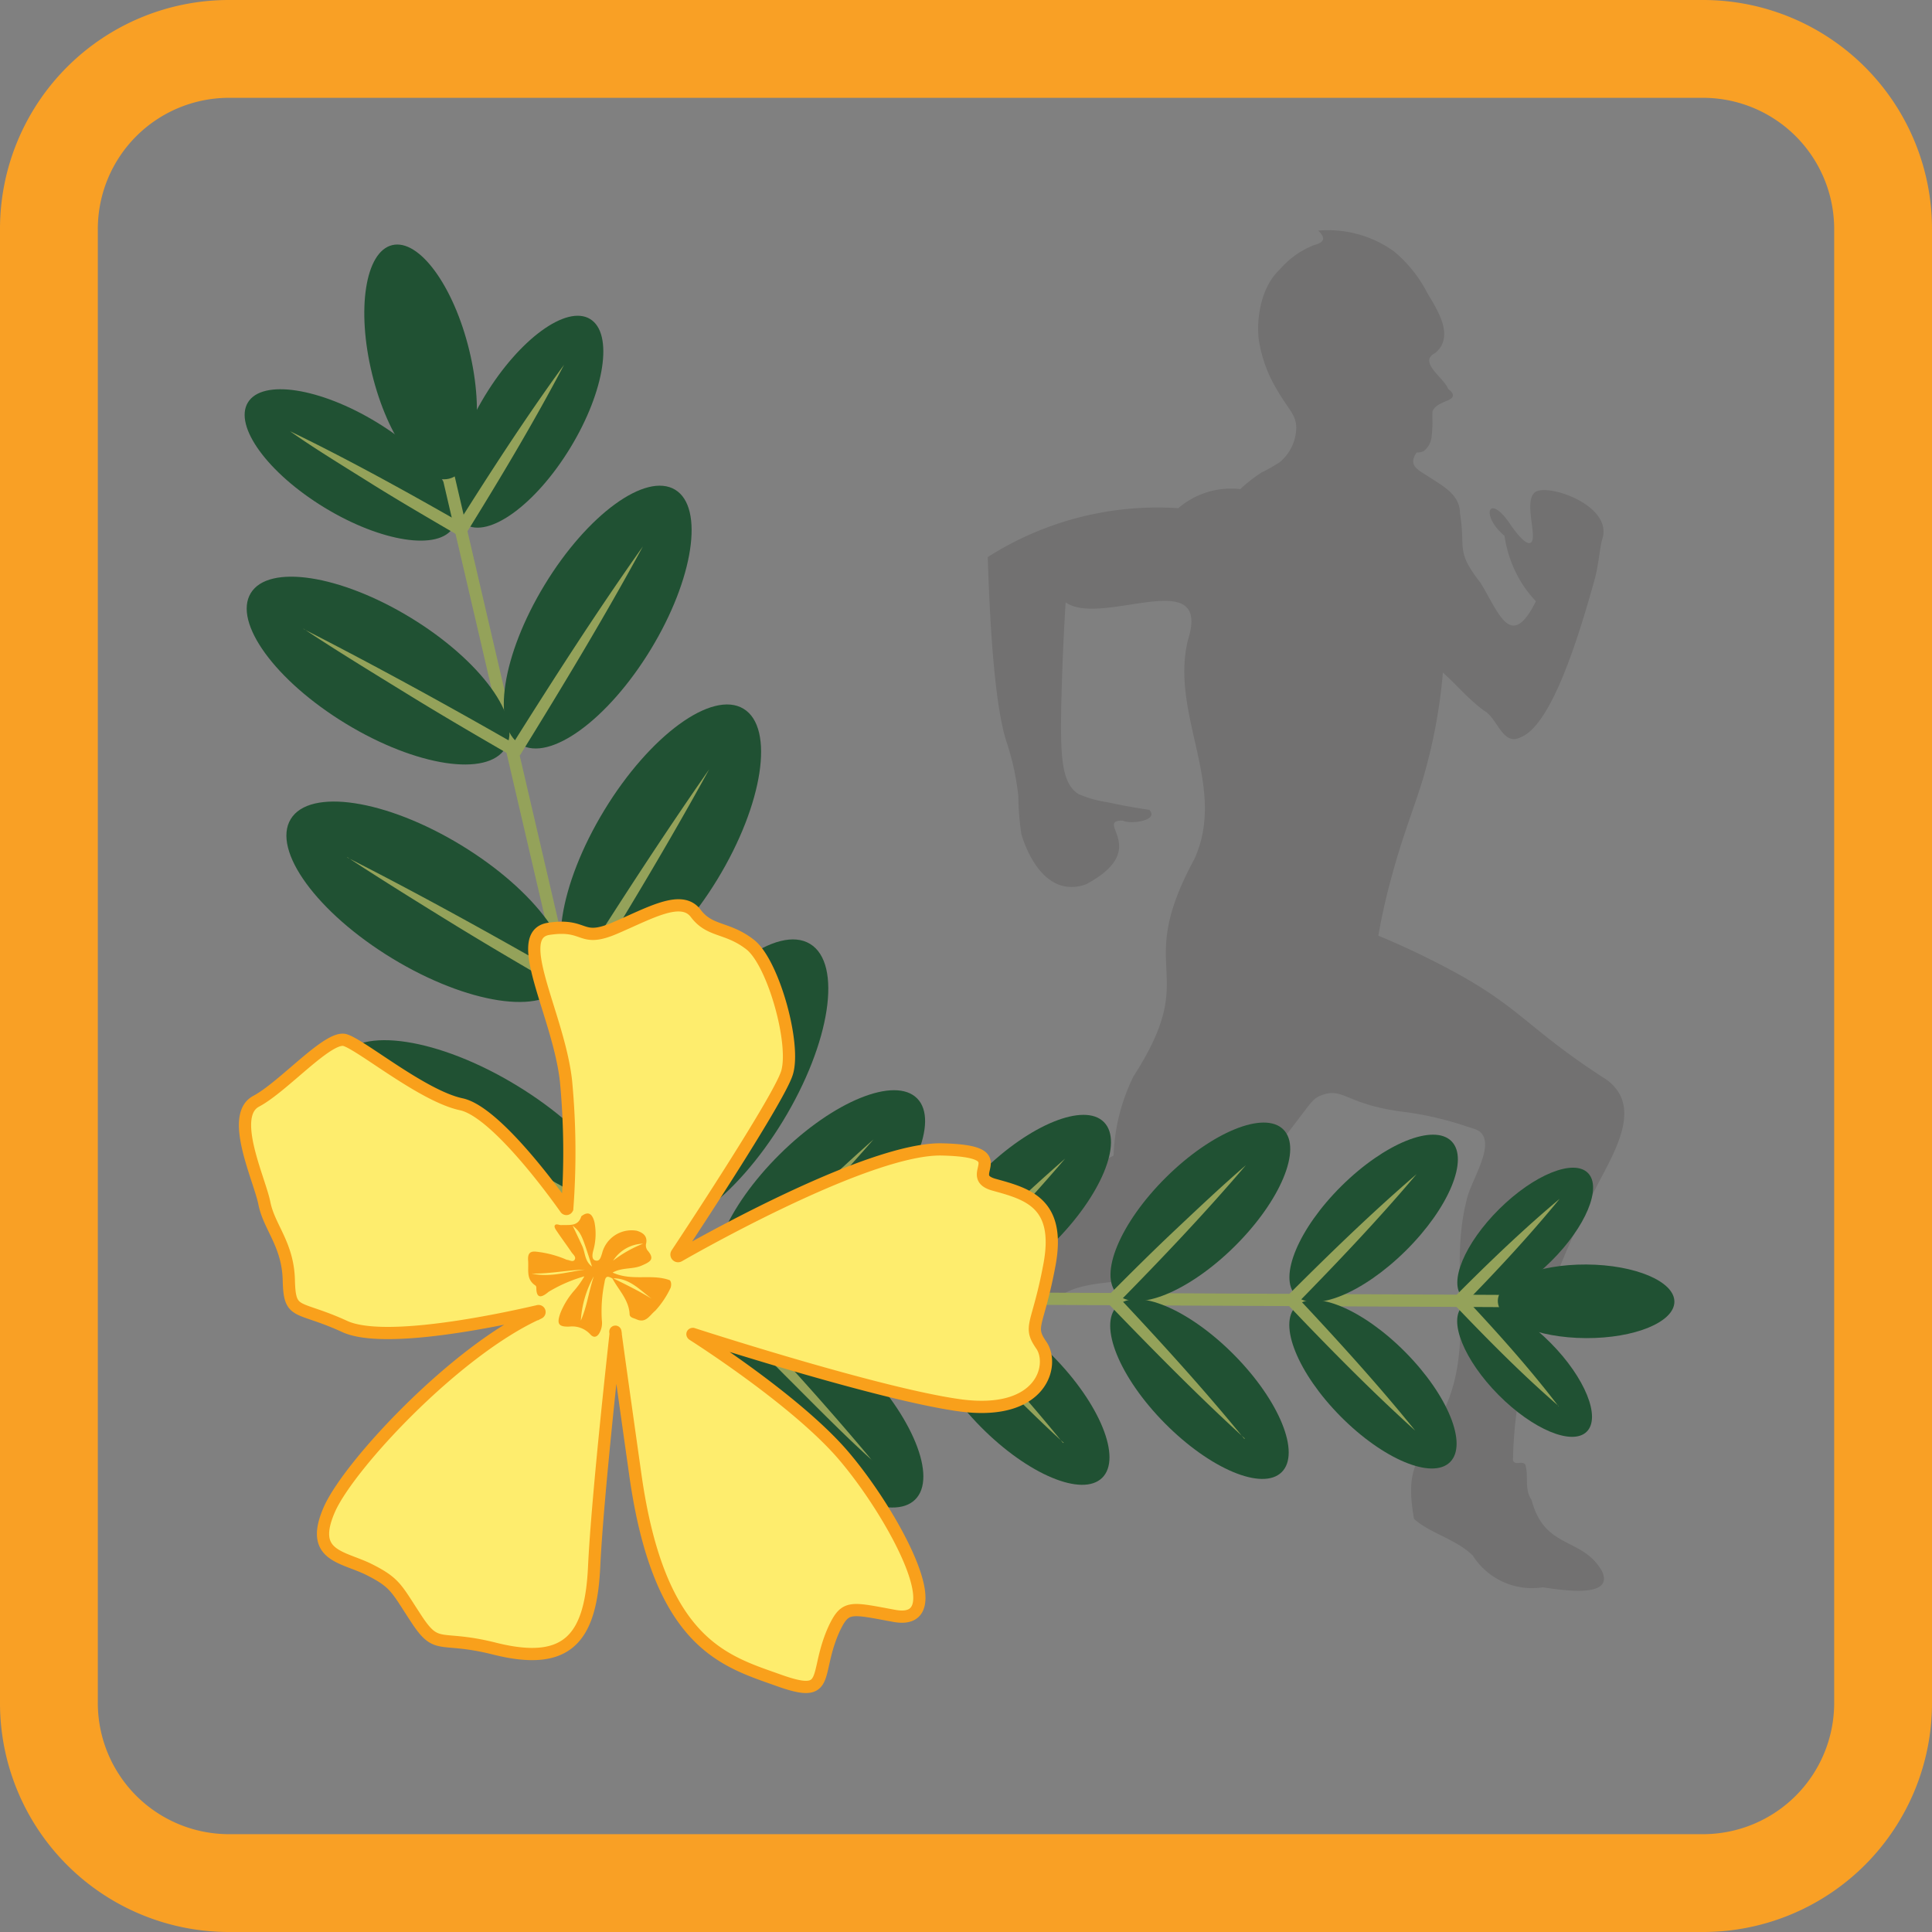
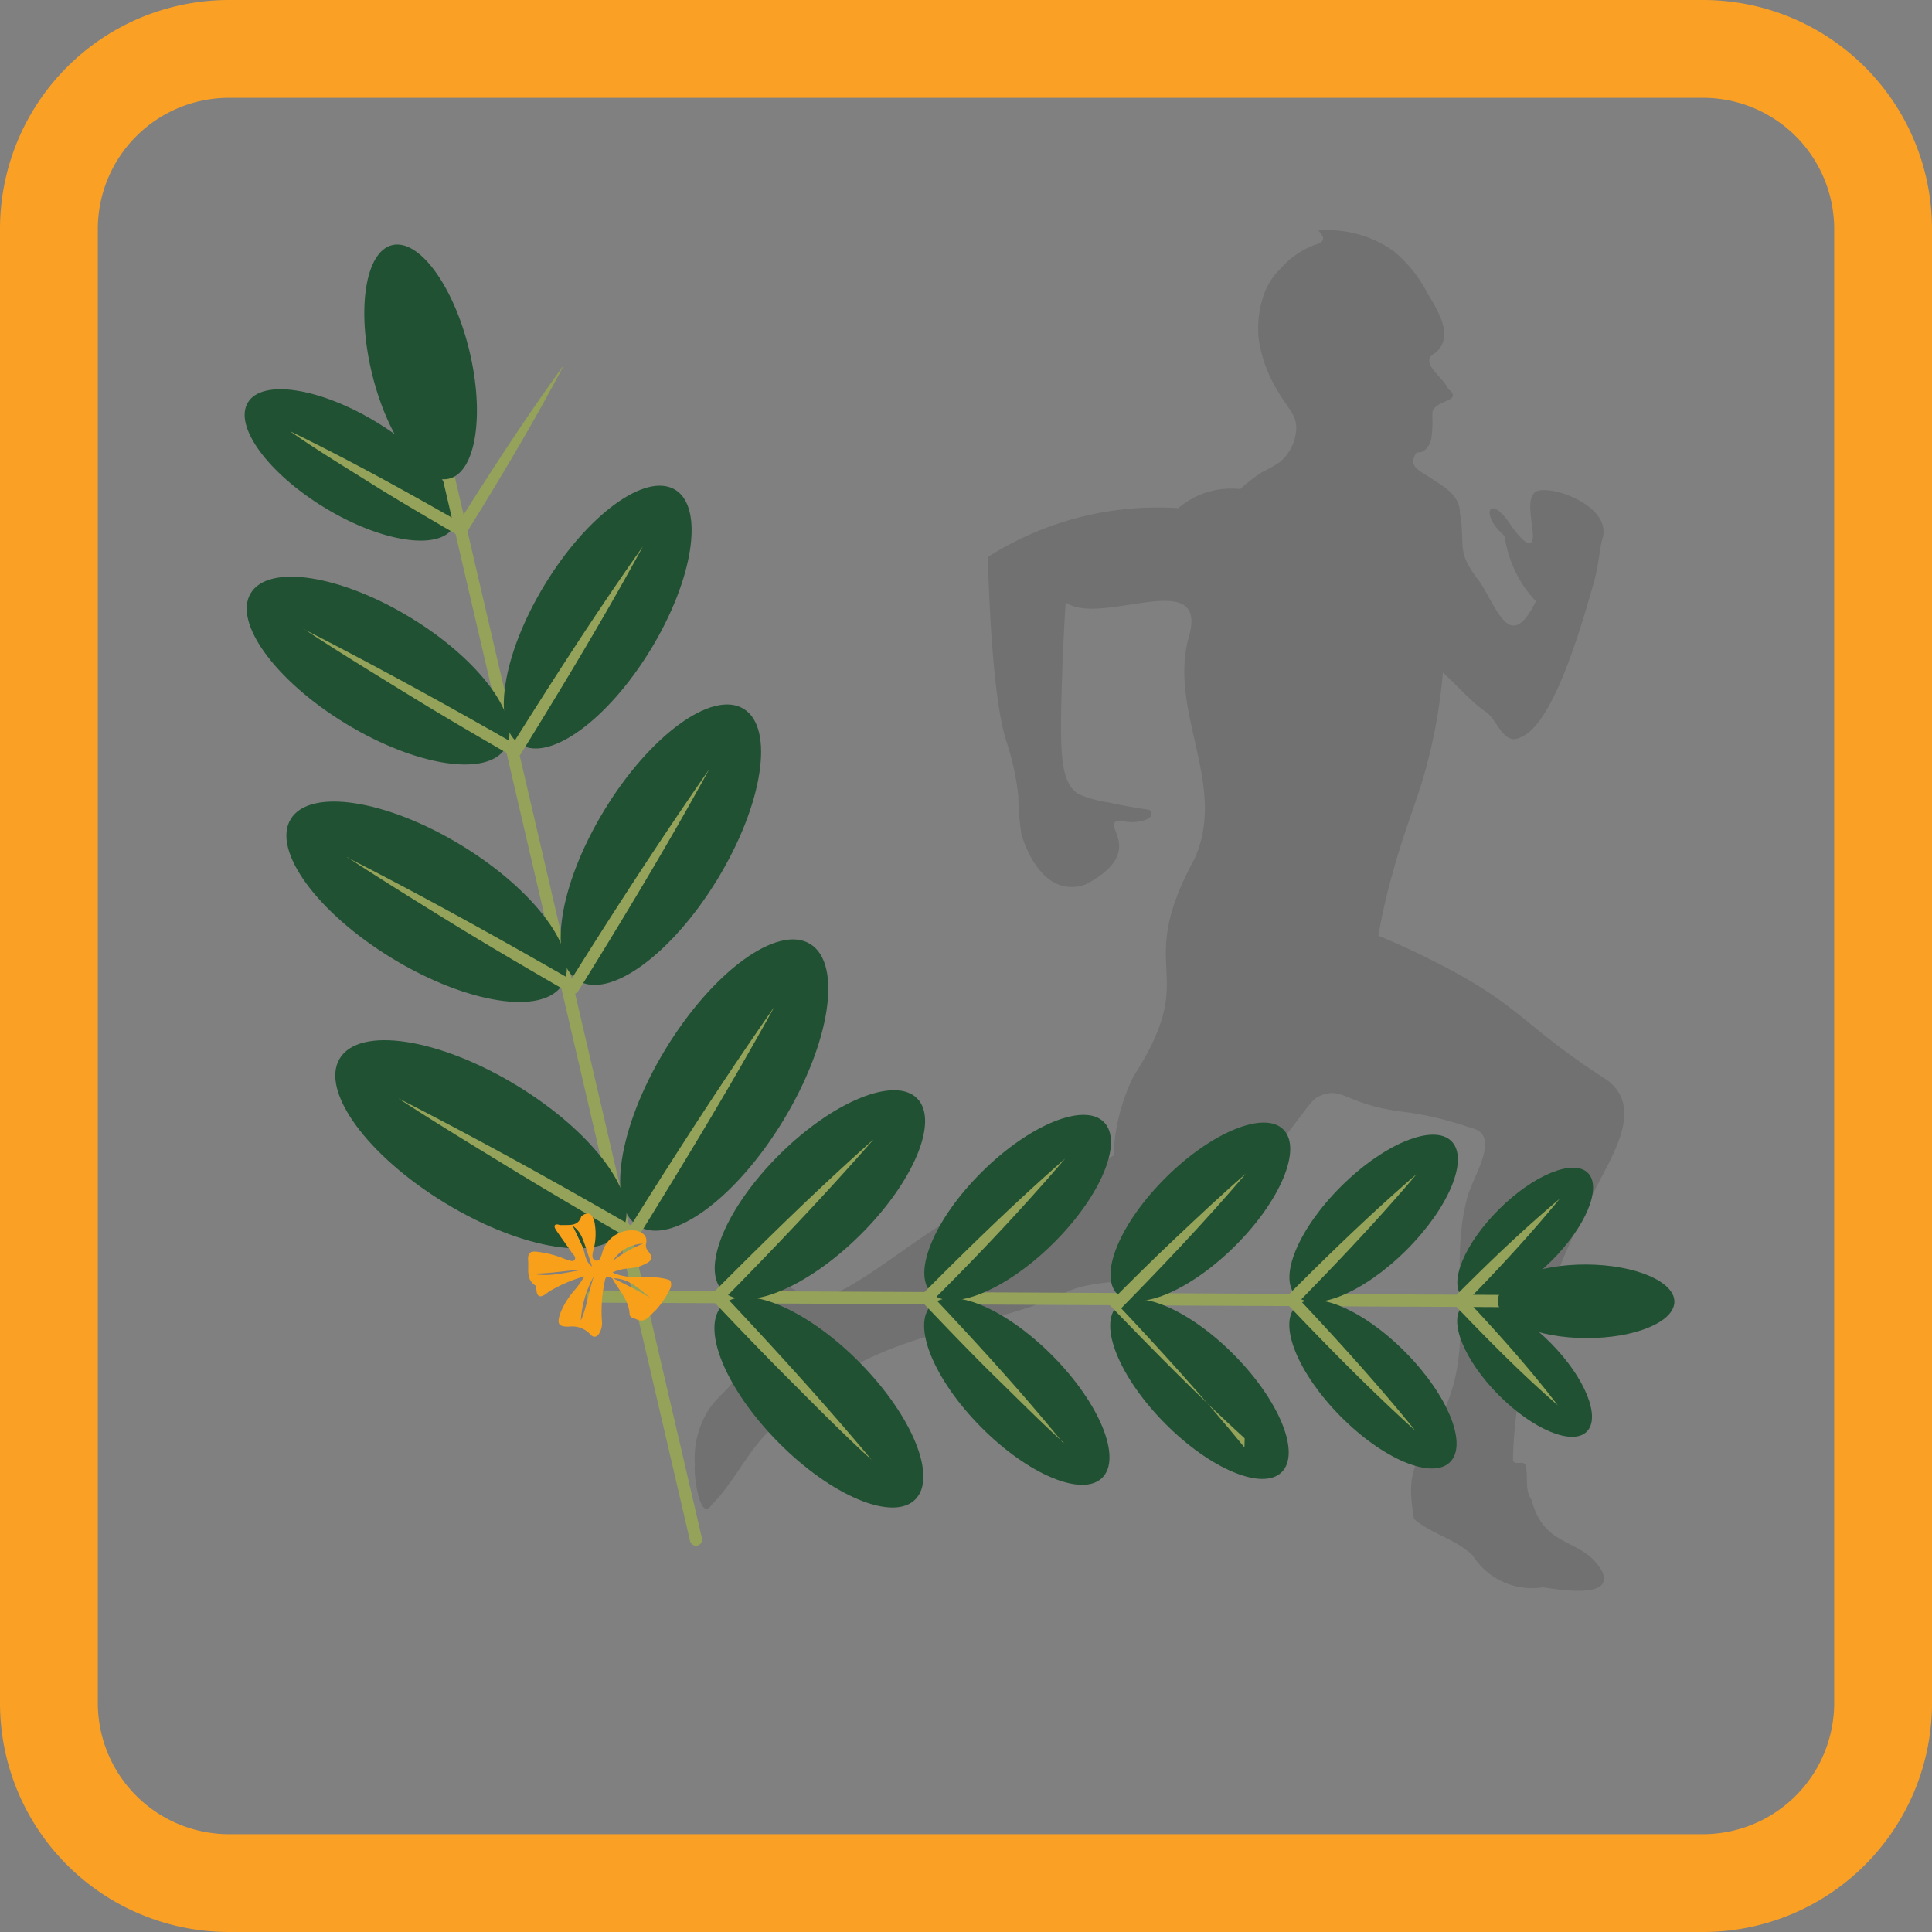
<svg xmlns="http://www.w3.org/2000/svg" viewBox="0 0 158 158">
  <rect x="0" y="0" width="158" height="158" fill="#808080" stroke="none" />
  <defs>
    <style>.cls-1{fill:#231f20;opacity:0.15;}.cls-2{fill:#205133;}.cls-3{fill:#94a25a;}.cls-4{fill:none;stroke:#94a25a;stroke-linecap:round;stroke-linejoin:round;}.cls-5{fill:#f9a025;}.cls-6{fill:#feed6d;stroke:#f9a01b;stroke-miterlimit:10;}.cls-7{fill:#f9a01b;}</style>
  </defs>
  <g id="_5._Трибулус" data-name="5. Трибулус">
    <path class="cls-1" d="M87.15,49.26c2.94,2.08,12-3.21,10,3.09-1.48,6.08,3.23,11.9.54,17.88-5.13,9.46.67,9-5,17.81a15.89,15.89,0,0,0-1.62,6.46c-2.14,1.15-6.8,3.61-9.25,3.63-3.81.13-10.47,6.71-14.18,7.9a2.61,2.61,0,0,1-2-.14,2.85,2.85,0,0,1-.54-.34,3.43,3.43,0,0,0-3.66,0c-.62.5-.71,1.48-.89,3.42s.12,2.11-.15,3c-.48,1.68-1.61,1.92-2.57,3.53a7.41,7.41,0,0,0-1,4.31c-.12.8.42,4.73,1.36,3.26,2.72-2.65,4.23-7.87,8.62-7.62a.81.81,0,0,0,.59-.29c.16-.3-.06-.87-.68-1.2,5.5-5,13.57-5.2,20.19-8.1,2.69-1.75,9.07-.38,10.42-3,.87-1.32,2.08-3,3.64-5,1.31-1.62,1.42-1.59,3-3.55,3.24-3.91,3.12-4.38,4.15-4.76,1.8-.65,2,.84,6.93,1.41A27,27,0,0,1,120,92.14c.63.19,1,.29,1.22.62.88,1.25-1,3.94-1.28,5.4-1.55,6,.94,12.17-2.18,17.81-1.66,3.62-2.9,3.79-2.12,8.25,1.41,1.23,3.43,1.64,4.81,3a5.74,5.74,0,0,0,5.72,2.59c1.22.17,5.9,1,4.85-1.3-1.61-2.86-4.7-1.74-5.77-5.85-.62-.87-.21-2-.52-2.9-.27-.32-.83.12-1-.33a34.51,34.51,0,0,1,1.41-9.17,88.81,88.81,0,0,1,5.62-13.59c1.21-2.31,2.82-5.11,1.69-7.2a3.76,3.76,0,0,0-1.36-1.36c-6.71-4.37-6.74-5.92-13.77-9.47-1.08-.55-2.65-1.31-4.6-2.12.19-1.06.49-2.63,1-4.5,1-3.75,1.81-5.6,2.62-8.23A44,44,0,0,0,118,55c1.11,1,2.14,2.22,3.37,3.12,1.1.59,1.51,2.94,3,2.17,2.5-1,4.67-8,6-12.76.4-1.41.43-2.67.68-3.49.82-2.73-4.46-4.52-5.49-3.8s.28,3.89-.41,4.16c-.38.15-1.1-.75-1.58-1.43-1.81-2.77-2.56-.86-.53.85a10,10,0,0,0,1.36,3.78,9.31,9.31,0,0,0,1.21,1.57c-2.06,4.15-3.05.89-4.53-1.5C119,45,119.88,44.92,119.4,42c0-1.59-1.47-2.28-2.54-3-.88-.57-1.76-.92-1-2a1.1,1.1,0,0,0,.57-.11,1.69,1.69,0,0,0,.65-1.21,10.87,10.87,0,0,0,.07-1.21,6.83,6.83,0,0,1,0-.82c.3-.81,1.62-.8,1.67-1.3,0-.15-.09-.32-.39-.54-.32-.9-2.48-2.19-1.08-2.93a1.91,1.91,0,0,0,.6-.76c.51-1.22-.31-2.66-1.21-4.13A10.89,10.89,0,0,0,114,20.56a9.24,9.24,0,0,0-6.19-1.7c.21.21.46.5.38.75s-.55.39-.68.42a7.07,7.07,0,0,0-2.84,2c-1.56,1.45-1.92,4-1.73,5.72a11.19,11.19,0,0,0,1.54,4.2c.89,1.55,1.53,1.95,1.53,3.06a3.77,3.77,0,0,1-1.34,2.78,13.35,13.35,0,0,1-1.48.84A12.5,12.5,0,0,0,101.43,40a6.64,6.64,0,0,0-5.07,1.56,25.81,25.81,0,0,0-15.58,4c.28,9,.9,13.07,1.5,15a21.5,21.5,0,0,1,1,4.53,21.7,21.7,0,0,0,.25,3.12c.06.21,1.08,3.88,3.63,4.29a3.26,3.26,0,0,0,1.67-.19c5.4-2.89.58-5.22,3-5.2.58.33,3,0,2.16-.88-.82-.12-2-.31-3.47-.63a9.28,9.28,0,0,1-2.32-.66c-1.38-.88-1.49-3-1.41-7.3C86.85,55.34,86.94,52.51,87.15,49.26Z" />
    <ellipse class="cls-2" cx="28.67" cy="38.02" rx="4.09" ry="9.83" transform="translate(-18.71 42.76) rotate(-58.69)" />
-     <ellipse class="cls-2" cx="43.15" cy="34.49" rx="9.83" ry="4.09" transform="translate(-8.74 53.43) rotate(-58.69)" />
    <path class="cls-3" d="M23.75,35.28c4.77,2.31,9.63,5,14.22,7.63l-.68.17c2.83-4.5,5.71-8.95,8.84-13.25-2.47,4.7-5.2,9.26-8,13.78a.5.5,0,0,1-.67.17c-2.32-1.36-4.65-2.71-6.93-4.13-2-1.26-4.87-3-6.79-4.37Z" />
    <line class="cls-4" x1="36.5" y1="38.22" x2="56.92" y2="125.91" />
    <ellipse class="cls-2" cx="30.92" cy="54.84" rx="5.08" ry="12.19" transform="translate(-32 52.76) rotate(-58.69)" />
    <ellipse class="cls-2" cx="48.88" cy="50.47" rx="12.19" ry="5.08" transform="translate(-19.64 66) rotate(-58.69)" />
    <path class="cls-3" d="M24.82,51.44c5.87,3,11.89,6.3,17.58,9.57l-.68.16c3.5-5.57,7.05-11.11,10.86-16.49-3.15,5.79-6.55,11.42-10,17a.49.49,0,0,1-.67.17c-2.89-1.67-5.77-3.35-8.61-5.1-2.5-1.54-6.06-3.71-8.47-5.33Z" />
    <ellipse class="cls-2" cx="39.33" cy="93.58" rx="5.63" ry="13.51" transform="translate(-61.06 78.55) rotate(-58.69)" />
    <ellipse class="cls-2" cx="59.23" cy="88.73" rx="13.51" ry="5.63" transform="translate(-47.36 93.23) rotate(-58.69)" />
    <path class="cls-3" d="M32.57,89.82c6.48,3.3,13.14,7,19.45,10.64l-.68.17c3.87-6.18,7.81-12.32,12-18.31C59.81,88.72,56,95,52.19,101.16a.5.5,0,0,1-.67.17c-3.2-1.86-6.39-3.72-9.54-5.64-2.78-1.7-6.73-4.1-9.41-5.87Z" />
    <ellipse class="cls-2" cx="34.4" cy="29.6" rx="4.09" ry="9.83" transform="translate(-6.03 8.98) rotate(-13.69)" />
    <ellipse class="cls-2" cx="124.68" cy="111.96" rx="3.01" ry="7.22" transform="translate(-42.69 120.13) rotate(-44.72)" />
    <ellipse class="cls-2" cx="124.73" cy="101.01" rx="7.22" ry="3.01" transform="translate(-34.97 117) rotate(-44.72)" />
    <path class="cls-3" d="M127.48,115c-3-2.6-5.78-5.41-8.51-8.27a.5.5,0,0,1,0-.69c2.75-2.76,5.56-5.47,8.58-8-2.46,3-5.14,5.89-7.87,8.67v-.7c2.7,2.88,5.35,5.82,7.78,9Z" />
    <line class="cls-4" x1="123.2" y1="106.4" x2="48.46" y2="106.03" />
    <ellipse class="cls-2" cx="98.09" cy="113.6" rx="3.98" ry="9.56" transform="translate(-51.54 101.9) rotate(-44.72)" />
    <ellipse class="cls-2" cx="98.16" cy="99.11" rx="9.56" ry="3.98" transform="translate(-41.32 97.75) rotate(-44.72)" />
-     <path class="cls-3" d="M101.79,117.63c-3.81-3.47-7.59-7.32-11.14-11a.5.5,0,0,1,0-.69c1.82-1.83,3.65-3.65,5.53-5.42s3.75-3.54,5.71-5.23c-3.35,3.93-6.91,7.67-10.53,11.35v-.69c3.52,3.74,7.16,7.74,10.41,11.73Z" />
+     <path class="cls-3" d="M101.79,117.63c-3.81-3.47-7.59-7.32-11.14-11c1.82-1.83,3.65-3.65,5.53-5.42s3.75-3.54,5.71-5.23c-3.35,3.93-6.91,7.67-10.53,11.35v-.69c3.52,3.74,7.16,7.74,10.41,11.73Z" />
    <ellipse class="cls-2" cx="112.28" cy="113.21" rx="3.73" ry="8.96" transform="translate(-47.16 111.77) rotate(-44.72)" />
    <ellipse class="cls-2" cx="112.34" cy="99.63" rx="8.96" ry="3.73" transform="translate(-37.59 107.89) rotate(-44.72)" />
    <path class="cls-3" d="M115.74,117c-3.58-3.23-7.13-6.84-10.45-10.33a.5.5,0,0,1,0-.7c3.42-3.42,6.89-6.79,10.56-9.95-3.12,3.7-6.46,7.2-9.84,10.66V106c3.3,3.51,6.71,7.26,9.73,11Z" />
    <ellipse class="cls-2" cx="83.16" cy="113.8" rx="4.13" ry="9.93" transform="translate(-56.01 91.45) rotate(-44.72)" />
    <ellipse class="cls-2" cx="83.23" cy="98.75" rx="9.93" ry="4.13" transform="translate(-45.4 87.15) rotate(-44.72)" />
    <path class="cls-3" d="M87,118c-1.75-1.56-4.17-4-5.87-5.65-1.93-1.91-3.81-3.87-5.68-5.84a.49.49,0,0,1,0-.69c3.78-3.8,7.62-7.54,11.66-11.07-3.49,4.07-7.19,8-11,11.77v-.69c3.66,3.89,7.44,8,10.82,12.17Z" />
    <ellipse class="cls-2" cx="66.97" cy="114.68" rx="4.66" ry="11.19" transform="translate(-61.31 80.32) rotate(-44.72)" />
    <ellipse class="cls-2" cx="67.06" cy="97.71" rx="11.19" ry="4.66" transform="translate(-49.35 75.46) rotate(-44.72)" />
    <path class="cls-3" d="M71.31,119.41c-2-1.78-4.69-4.51-6.59-6.41-2.17-2.16-4.28-4.37-6.39-6.59a.49.49,0,0,1,0-.69c4.27-4.29,8.58-8.52,13.11-12.54-4,4.57-8.16,8.93-12.4,13.24v-.7c4.13,4.39,8.4,9.06,12.26,13.69Z" />
    <ellipse class="cls-2" cx="129.72" cy="106.43" rx="3.01" ry="7.22" transform="translate(22.65 235.62) rotate(-89.72)" />
    <path class="cls-5" d="M139.28,8A10.73,10.73,0,0,1,150,18.72V139.28A10.73,10.73,0,0,1,139.28,150H18.72A10.73,10.73,0,0,1,8,139.28V18.72A10.73,10.73,0,0,1,18.72,8H139.28m0-8H18.72A18.72,18.72,0,0,0,0,18.72V139.28A18.72,18.72,0,0,0,18.72,158H139.28A18.72,18.72,0,0,0,158,139.28V18.72A18.72,18.72,0,0,0,139.28,0Z" />
    <ellipse class="cls-2" cx="34.89" cy="73.75" rx="5.42" ry="13.01" transform="translate(-46.25 65.23) rotate(-58.69)" />
    <ellipse class="cls-2" cx="54.05" cy="69.08" rx="13.01" ry="5.42" transform="translate(-33.06 79.36) rotate(-58.69)" />
    <path class="cls-3" d="M28.38,70.12c6.25,3.17,12.67,6.75,18.74,10.24l-.68.17C50.17,74.57,54,68.66,58,62.91c-3.38,6.16-7,12.17-10.71,18.14a.49.49,0,0,1-.67.17c-3.08-1.78-6.15-3.57-9.19-5.43-2.67-1.64-6.48-4-9-5.67Z" />
-     <path class="cls-6" d="M46.25,98.83a.08.08,0,0,0,.14,0,61.62,61.62,0,0,0-.1-10.4c-.58-5.38-4.53-12-1.41-12.47s2.5,1.19,5.43-.07,5.43-2.73,6.59-1.19,2.56,1.08,4.45,2.55,3.76,8.19,3,10.52c-.66,2.07-7.46,12.43-9,14.75a.13.13,0,0,0,.17.19C58.23,101.16,71.31,93.9,77,94c6.33.14,1.63,2.15,4.3,2.89s5.47,1.45,4.53,6.52-1.78,5-.67,6.6.07,5.86-6.73,4.91c-6.27-.88-19.69-5.16-21.77-5.83,0,0-.07,0,0,.06,1.44.92,8.89,5.8,12.42,10,3.92,4.63,9,13.89,4.07,13-3.6-.66-4-.88-4.91,1-1.75,3.81-.13,5.85-4.55,4.27s-9.77-2.93-11.73-16.8-1.61-11.57-1.61-11.57-1.49,13.25-1.76,19.06-2.11,8.24-8.17,6.71c-4.47-1.12-4.64.19-6.32-2.35s-1.71-3-3.89-4.1-5-1.07-3.24-5c1.7-3.71,10.4-13,17.11-16a.08.08,0,0,0-.05-.15c-3.14.73-12.6,2.75-15.84,1.26-3.9-1.79-4.5-.84-4.57-3.78s-1.61-4.33-2-6.3-2.9-7.16-.67-8.34,5.91-5.41,7.27-5,6.4,4.62,9.56,5.26C40.62,91,45.43,97.67,46.25,98.83Z" />
    <path class="cls-7" d="M43.8,105.14a.23.23,0,0,1,.06.16c0,1.07.57.71,1,.35a11.81,11.81,0,0,1,2.93-1.27,7.3,7.3,0,0,1-.81,1.14,6.37,6.37,0,0,0-1.15,1.86c-.31.87-.18,1.14.73,1.11a2,2,0,0,1,1.72.64c.29.32.57.21.76-.15a1.67,1.67,0,0,0,.18-1,11.57,11.57,0,0,1,.22-3.11c.08-.61.31-.48.64-.32a0,0,0,0,1,0,0c.51.95,1.35,1.75,1.41,2.92,0,.28.32.32.53.41.8.38,1.1-.31,1.57-.69a7.42,7.42,0,0,0,1.26-1.89c.09-.34,0-.55-.09-.61-1.5-.54-3.07.11-4.66-.62.81-.44,1.63-.25,2.35-.56s1.15-.52.49-1.27a.7.7,0,0,1-.09-.59c.1-.6-.31-.86-.78-1a2.49,2.49,0,0,0-2.84,1.88c-.1.28-.17.63-.51.56s-.29-.47-.21-.79a5,5,0,0,0,.11-2.33c-.15-.62-.45-1-1.08-.5-.27.87-1,.68-1.66.72-.16,0-.37-.13-.49,0s.07.38.17.53c.39.58.81,1.14,1.2,1.72.13.17.38.37.23.59s-.44,0-.63,0a8.54,8.54,0,0,0-2.36-.65c-.45-.06-.87-.08-.81.71S43,104.61,43.8,105.14Zm8.79-3.43a9.88,9.88,0,0,0-2.45,1.39A3,3,0,0,1,52.59,101.71Zm.7,4.5c-1-.62-2.08-1.14-3.14-1.67C51.5,104.54,52.33,105.49,53.29,106.21ZM47.5,108a8.53,8.53,0,0,1,1.06-3.62C48.15,105.61,48,106.87,47.5,108Zm.93-4.41c-.62-.44-.56-1.13-.81-1.68s-.5-1.06-.79-1.68C47.53,100.83,47.56,100.9,48.43,103.63Zm-.16.2c-1.59.11-3.15.74-4.79.36C45.09,104.19,46.67,103.8,48.27,103.83Z" />
  </g>
</svg>